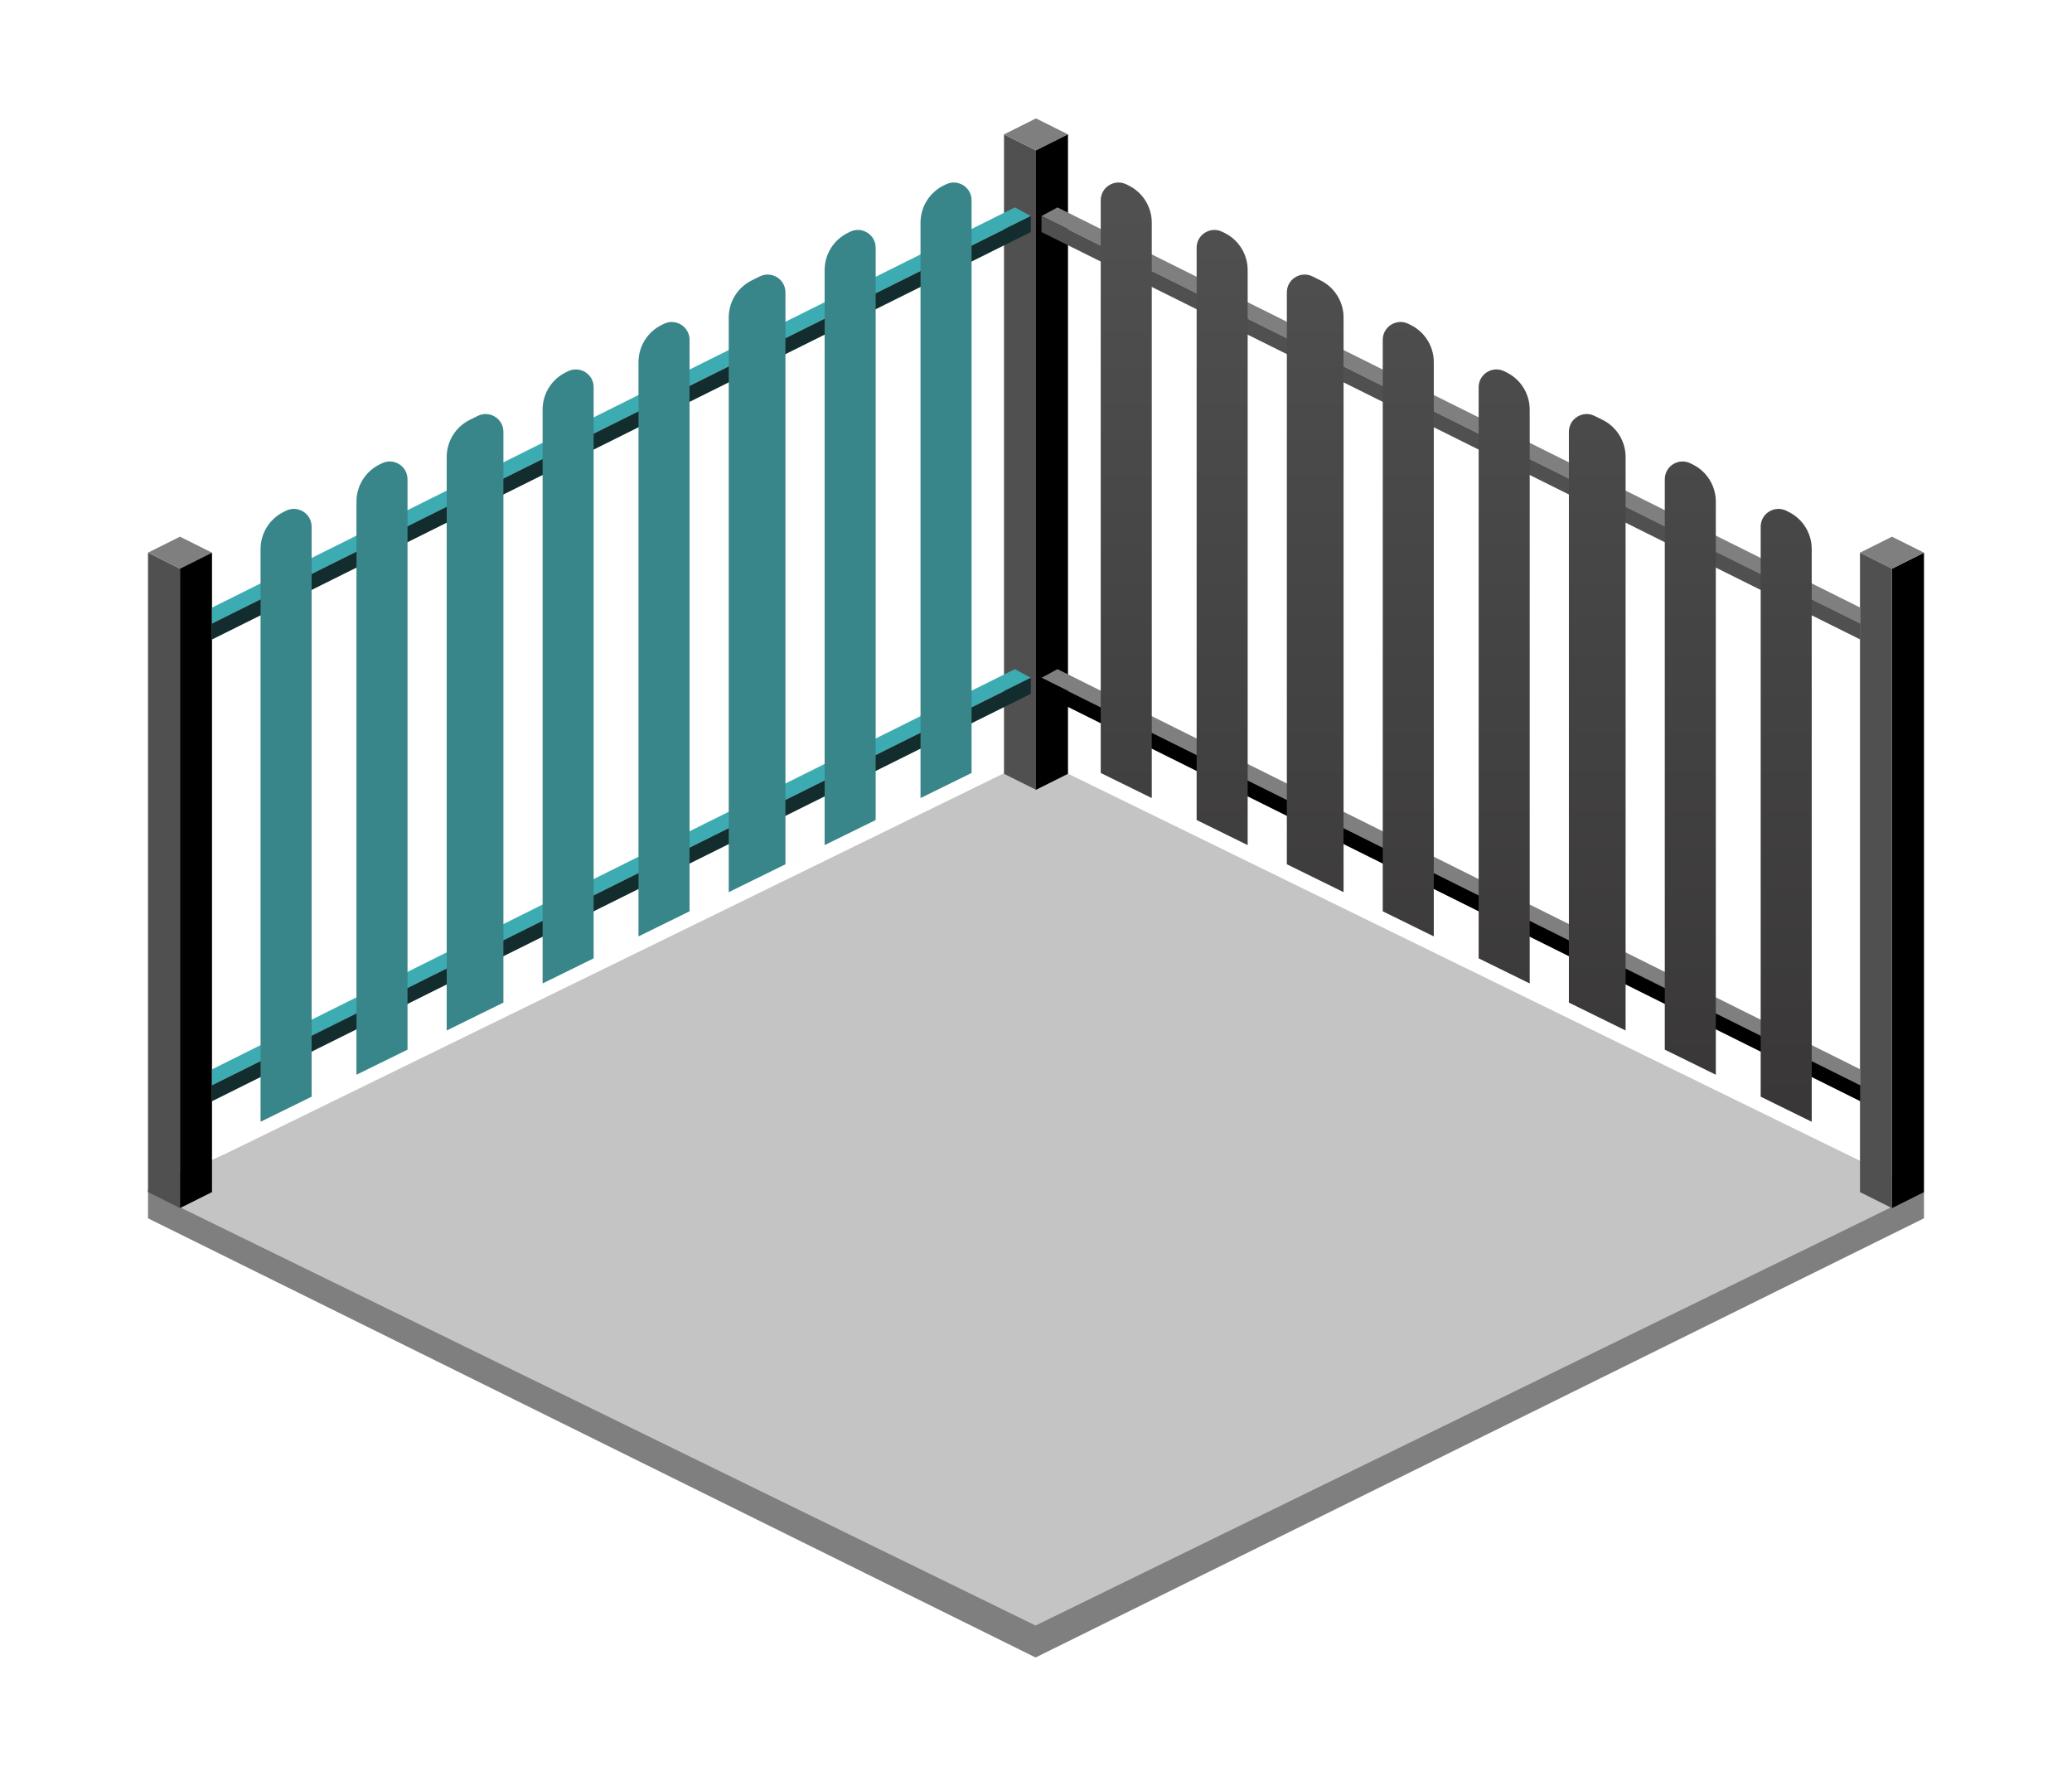
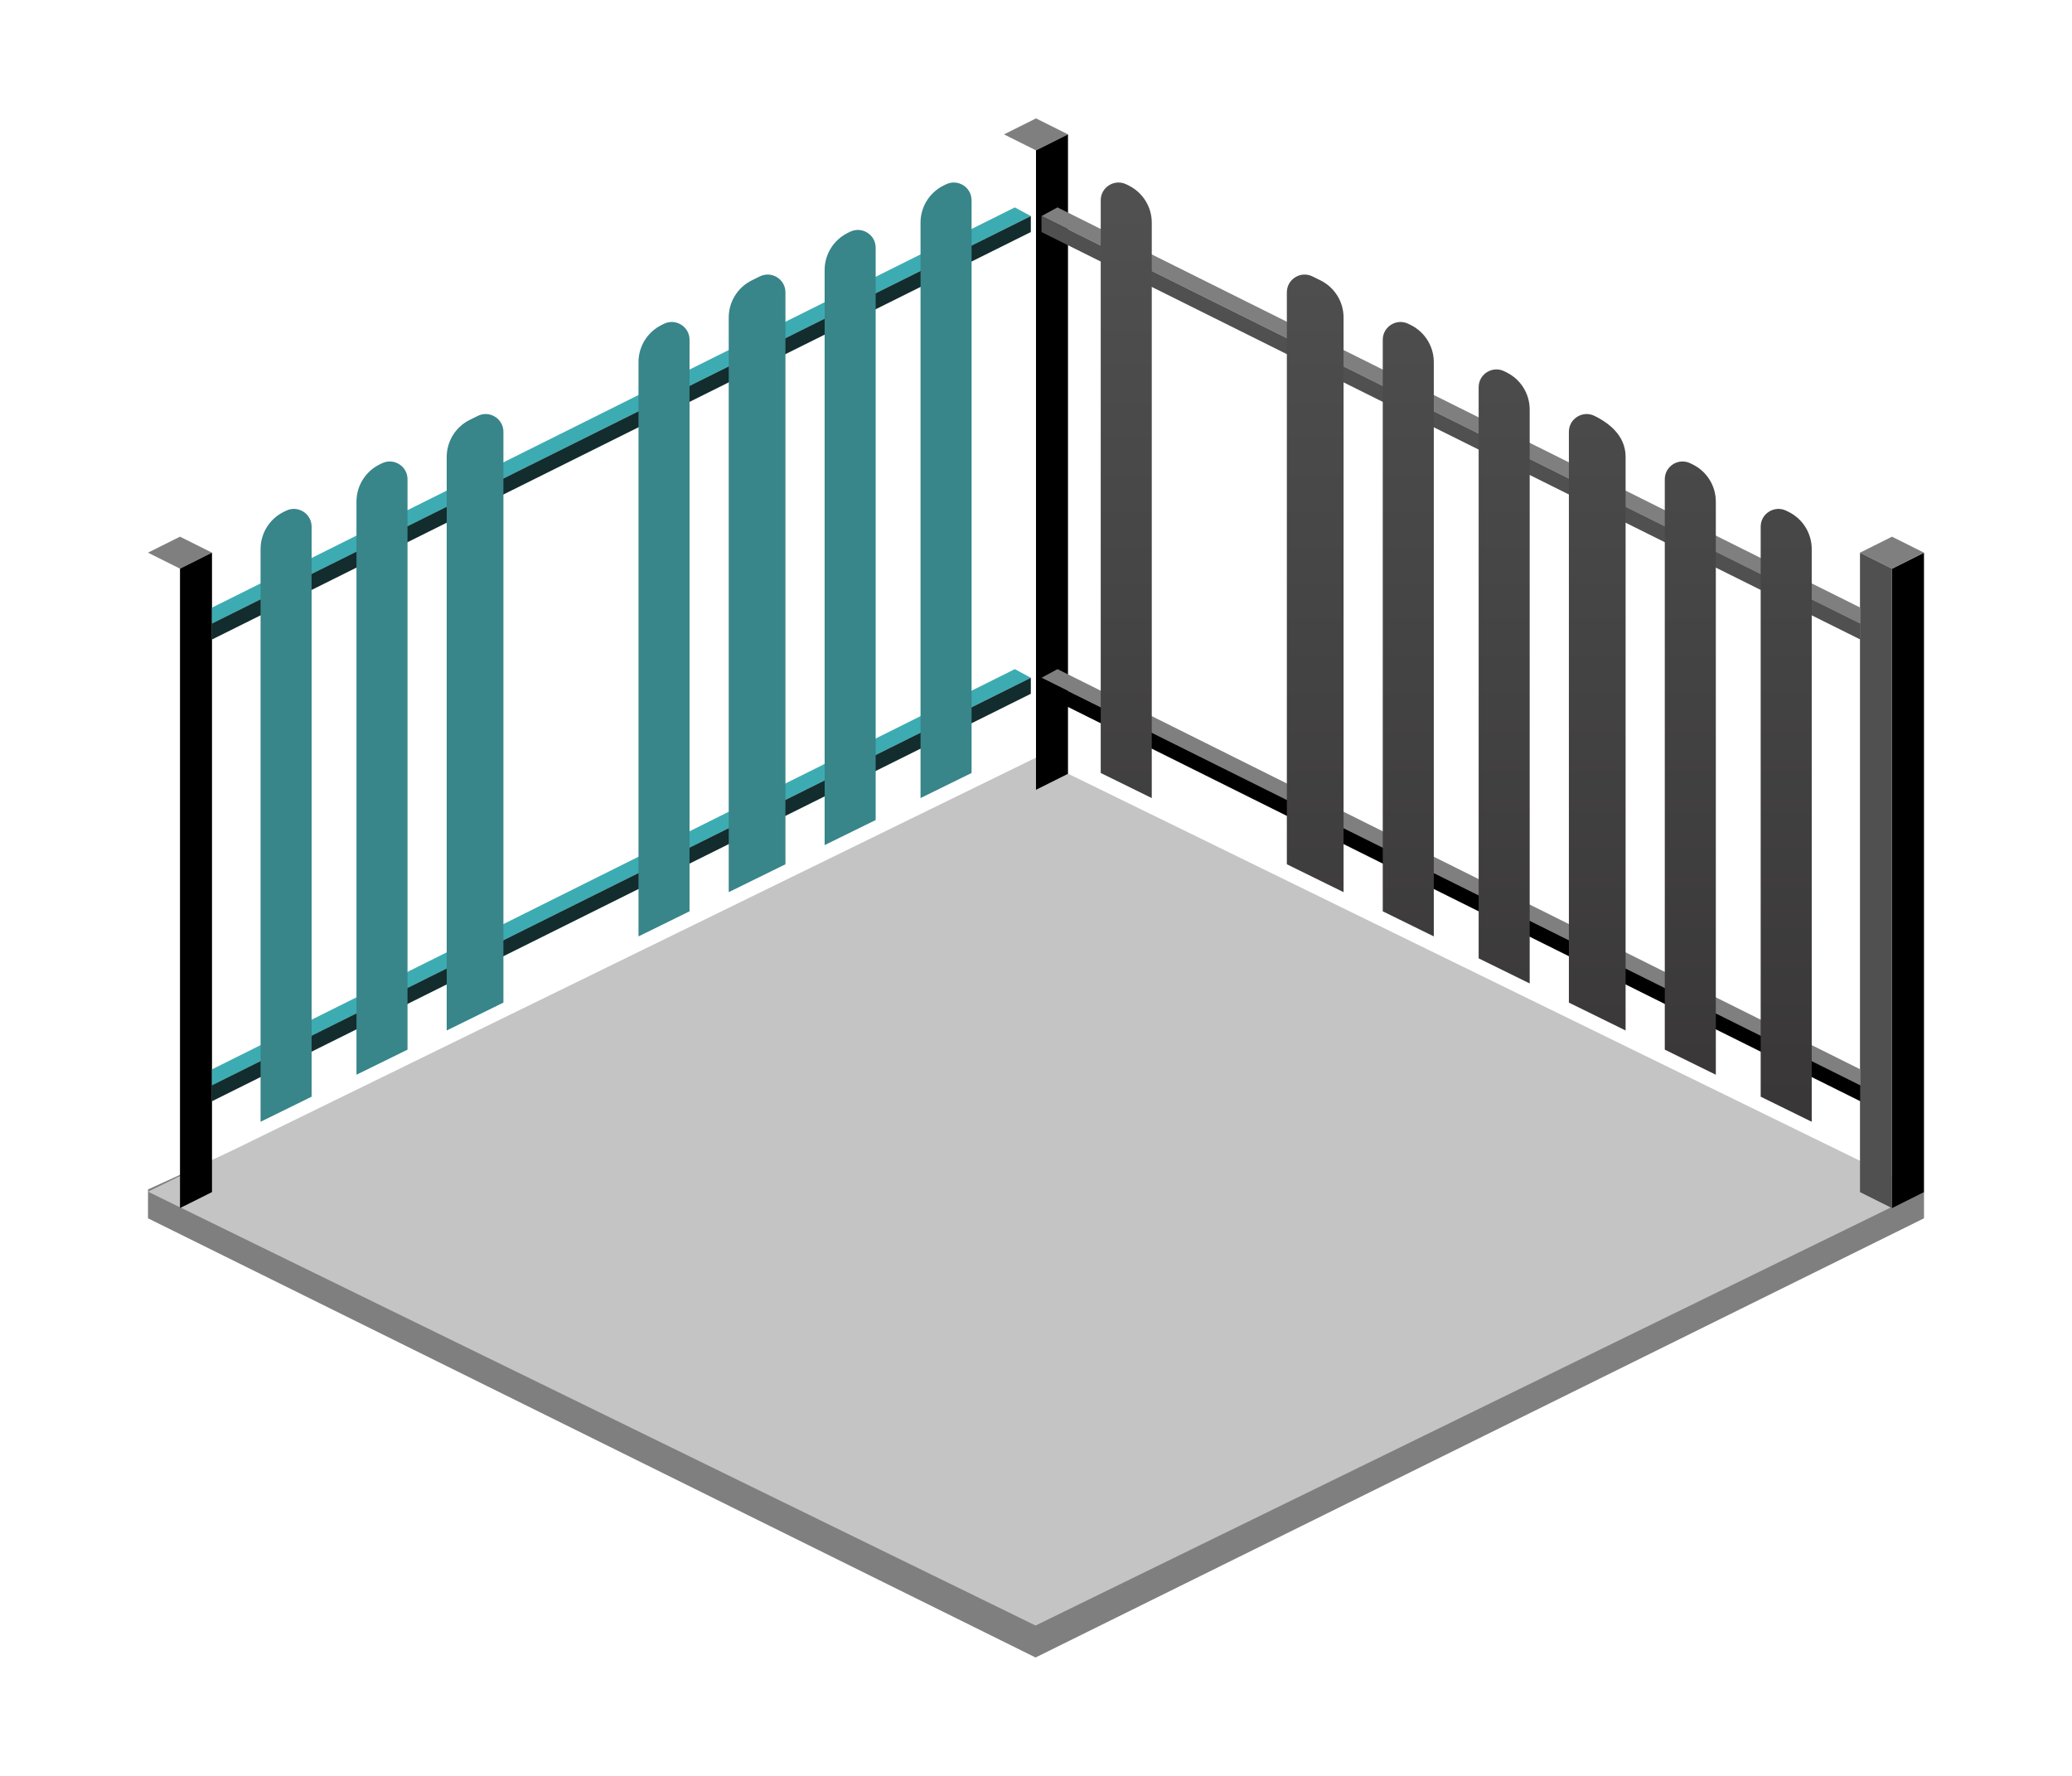
<svg xmlns="http://www.w3.org/2000/svg" width="350" height="300" viewBox="0 0 350 300" fill="none">
  <path d="M25 205.809V200.929L174.928 132.518L325 201.328V205.809L174.928 280L25 205.809Z" fill="#7F7F7F" />
  <path d="M25 201.309L174.928 128.018L324.856 201.309L174.928 274.6L25 201.309Z" fill="#C4C4C4" />
-   <path fill-rule="evenodd" clip-rule="evenodd" d="M169.594 130.718V22.701L174.999 25.401V133.419L169.594 130.718Z" fill="#505050" />
  <path fill-rule="evenodd" clip-rule="evenodd" d="M174.999 20L169.594 22.7L174.999 25.401L180.404 22.7L174.999 20Z" fill="#7F7F7F" />
  <path fill-rule="evenodd" clip-rule="evenodd" d="M180.404 130.718V22.701L174.999 25.401V133.419L180.404 130.718Z" fill="black" />
-   <path fill-rule="evenodd" clip-rule="evenodd" d="M25 201.379V93.361L30.405 96.062V204.079L25 201.379Z" fill="#505050" />
  <path fill-rule="evenodd" clip-rule="evenodd" d="M30.405 90.661L25 93.362L30.405 96.062L35.811 93.362L30.405 90.661Z" fill="#7F7F7F" />
  <path fill-rule="evenodd" clip-rule="evenodd" d="M35.811 201.379V93.361L30.405 96.062V204.079L35.811 201.379Z" fill="black" />
  <path fill-rule="evenodd" clip-rule="evenodd" d="M324.998 201.382V93.364L319.593 96.065V204.082L324.998 201.382Z" fill="black" />
  <path fill-rule="evenodd" clip-rule="evenodd" d="M319.593 90.663L324.998 93.364L319.593 96.064L314.187 93.364L319.593 90.663Z" fill="#7F7F7F" />
  <path fill-rule="evenodd" clip-rule="evenodd" d="M314.187 201.382V93.364L319.593 96.065V204.082L314.187 201.382Z" fill="#505050" />
  <path fill-rule="evenodd" clip-rule="evenodd" d="M35.809 105.35L174.124 36.5L171.422 35.037L35.809 102.646L35.809 105.35Z" fill="#3CACB2" />
  <path fill-rule="evenodd" clip-rule="evenodd" d="M174.124 39.2V36.5L35.809 105.332V108.032L174.124 39.2Z" fill="#132C2D" />
  <path fill-rule="evenodd" clip-rule="evenodd" d="M35.809 183.35L174.124 114.5L171.422 113.037L35.809 180.646L35.809 183.35Z" fill="#3CACB2" />
  <path fill-rule="evenodd" clip-rule="evenodd" d="M174.124 117.2V114.5L35.809 183.332V186.032L174.124 117.2Z" fill="#132C2D" />
  <path d="M147.917 41.847C147.917 39.622 145.577 38.171 143.581 39.159L143.19 39.352C140.805 40.534 139.295 42.964 139.295 45.625V142.764L147.917 138.527V41.847Z" fill="#38858A" />
  <path d="M155.494 134.818V37.612C155.494 34.952 157.004 32.522 159.389 31.34L159.78 31.147C161.776 30.159 164.116 31.609 164.116 33.835V130.58L155.494 134.818Z" fill="#38858A" />
  <path d="M132.675 146.002V49.385C132.675 47.16 130.335 45.709 128.34 46.697L126.991 47.365C124.605 48.546 123.096 50.977 123.096 53.637V150.711L132.675 146.002Z" fill="#38858A" />
  <path d="M116.476 153.948V57.397C116.476 55.172 114.136 53.721 112.141 54.709L111.75 54.903C109.364 56.084 107.855 58.514 107.855 61.175V158.186L116.476 153.948Z" fill="#38858A" />
-   <path d="M100.277 161.895V65.409C100.277 63.184 97.937 61.733 95.941 62.721L95.551 62.915C93.165 64.096 91.656 66.527 91.656 69.187V166.133L100.277 161.895Z" fill="#38858A" />
  <path d="M85.036 169.37V72.947C85.036 70.722 82.696 69.271 80.7 70.259L79.351 70.927C76.966 72.108 75.456 74.539 75.456 77.199V174.079L85.036 169.37Z" fill="#38858A" />
  <path d="M68.837 177.317V80.96C68.837 78.734 66.497 77.283 64.501 78.272L64.11 78.465C61.724 79.646 60.215 82.077 60.215 84.737V181.554L68.837 177.317Z" fill="#38858A" />
  <path d="M52.637 185.263V88.972C52.637 86.746 50.297 85.296 48.302 86.284L47.911 86.477C45.525 87.659 44.016 90.089 44.016 92.749V189.501L52.637 185.263Z" fill="#38858A" />
  <path fill-rule="evenodd" clip-rule="evenodd" d="M314.241 105.35L175.926 36.5L178.628 35.037L314.241 102.646L314.241 105.35Z" fill="#7F7F7F" />
  <path fill-rule="evenodd" clip-rule="evenodd" d="M175.926 39.2V36.5L314.241 105.332V108.032L175.926 39.2Z" fill="#505050" />
  <path fill-rule="evenodd" clip-rule="evenodd" d="M314.241 183.35L175.926 114.5L178.628 113.037L314.241 180.646L314.241 183.35Z" fill="#7F7F7F" />
  <path fill-rule="evenodd" clip-rule="evenodd" d="M175.926 117.2V114.5L314.241 183.332V186.032L175.926 117.2Z" fill="black" />
-   <path d="M202.133 41.847C202.133 39.622 204.473 38.171 206.469 39.159L206.86 39.352C209.245 40.534 210.755 42.964 210.755 45.625V142.764L202.133 138.527V41.847Z" fill="url(#paint0_linear)" />
  <path d="M194.555 134.818V37.612C194.555 34.952 193.046 32.522 190.66 31.34L190.27 31.147C188.274 30.159 185.934 31.609 185.934 33.835V130.58L194.555 134.818Z" fill="url(#paint1_linear)" />
  <path d="M217.374 146.002V49.385C217.374 47.16 219.714 45.709 221.71 46.697L223.059 47.365C225.445 48.546 226.954 50.977 226.954 53.637V150.711L217.374 146.002Z" fill="url(#paint2_linear)" />
  <path d="M233.574 153.948V57.397C233.574 55.172 235.914 53.721 237.909 54.709L238.3 54.903C240.686 56.084 242.195 58.514 242.195 61.175V158.186L233.574 153.948Z" fill="url(#paint3_linear)" />
  <path d="M249.773 161.895V65.409C249.773 63.184 252.113 61.733 254.109 62.721L254.499 62.915C256.885 64.096 258.394 66.527 258.394 69.187V166.133L249.773 161.895Z" fill="url(#paint4_linear)" />
-   <path d="M265.014 169.37V72.947C265.014 70.722 267.354 69.271 269.35 70.259L270.699 70.927C273.084 72.108 274.594 74.539 274.594 77.199V174.079L265.014 169.37Z" fill="url(#paint5_linear)" />
+   <path d="M265.014 169.37V72.947C265.014 70.722 267.354 69.271 269.35 70.259C273.084 72.108 274.594 74.539 274.594 77.199V174.079L265.014 169.37Z" fill="url(#paint5_linear)" />
  <path d="M281.213 177.317V80.96C281.213 78.734 283.553 77.283 285.549 78.272L285.94 78.465C288.326 79.646 289.835 82.077 289.835 84.737V181.554L281.213 177.317Z" fill="url(#paint6_linear)" />
  <path d="M297.413 185.263V88.972C297.413 86.746 299.753 85.296 301.748 86.284L302.139 86.477C304.525 87.659 306.034 90.089 306.034 92.749V189.501L297.413 185.263Z" fill="url(#paint7_linear)" />
  <defs>
    <linearGradient id="paint0_linear" x1="239.312" y1="186.493" x2="239.312" y2="34.591" gradientUnits="userSpaceOnUse">
      <stop stop-color="#393737" />
      <stop offset="1" stop-color="#505050" />
    </linearGradient>
    <linearGradient id="paint1_linear" x1="239.312" y1="186.493" x2="239.312" y2="34.591" gradientUnits="userSpaceOnUse">
      <stop stop-color="#393737" />
      <stop offset="1" stop-color="#505050" />
    </linearGradient>
    <linearGradient id="paint2_linear" x1="239.312" y1="186.493" x2="239.312" y2="34.591" gradientUnits="userSpaceOnUse">
      <stop stop-color="#393737" />
      <stop offset="1" stop-color="#505050" />
    </linearGradient>
    <linearGradient id="paint3_linear" x1="239.312" y1="186.493" x2="239.312" y2="34.591" gradientUnits="userSpaceOnUse">
      <stop stop-color="#393737" />
      <stop offset="1" stop-color="#505050" />
    </linearGradient>
    <linearGradient id="paint4_linear" x1="239.312" y1="186.493" x2="239.312" y2="34.591" gradientUnits="userSpaceOnUse">
      <stop stop-color="#393737" />
      <stop offset="1" stop-color="#505050" />
    </linearGradient>
    <linearGradient id="paint5_linear" x1="239.312" y1="186.493" x2="239.312" y2="34.591" gradientUnits="userSpaceOnUse">
      <stop stop-color="#393737" />
      <stop offset="1" stop-color="#505050" />
    </linearGradient>
    <linearGradient id="paint6_linear" x1="239.312" y1="186.493" x2="239.312" y2="34.591" gradientUnits="userSpaceOnUse">
      <stop stop-color="#393737" />
      <stop offset="1" stop-color="#505050" />
    </linearGradient>
    <linearGradient id="paint7_linear" x1="239.312" y1="186.493" x2="239.312" y2="34.591" gradientUnits="userSpaceOnUse">
      <stop stop-color="#393737" />
      <stop offset="1" stop-color="#505050" />
    </linearGradient>
  </defs>
</svg>